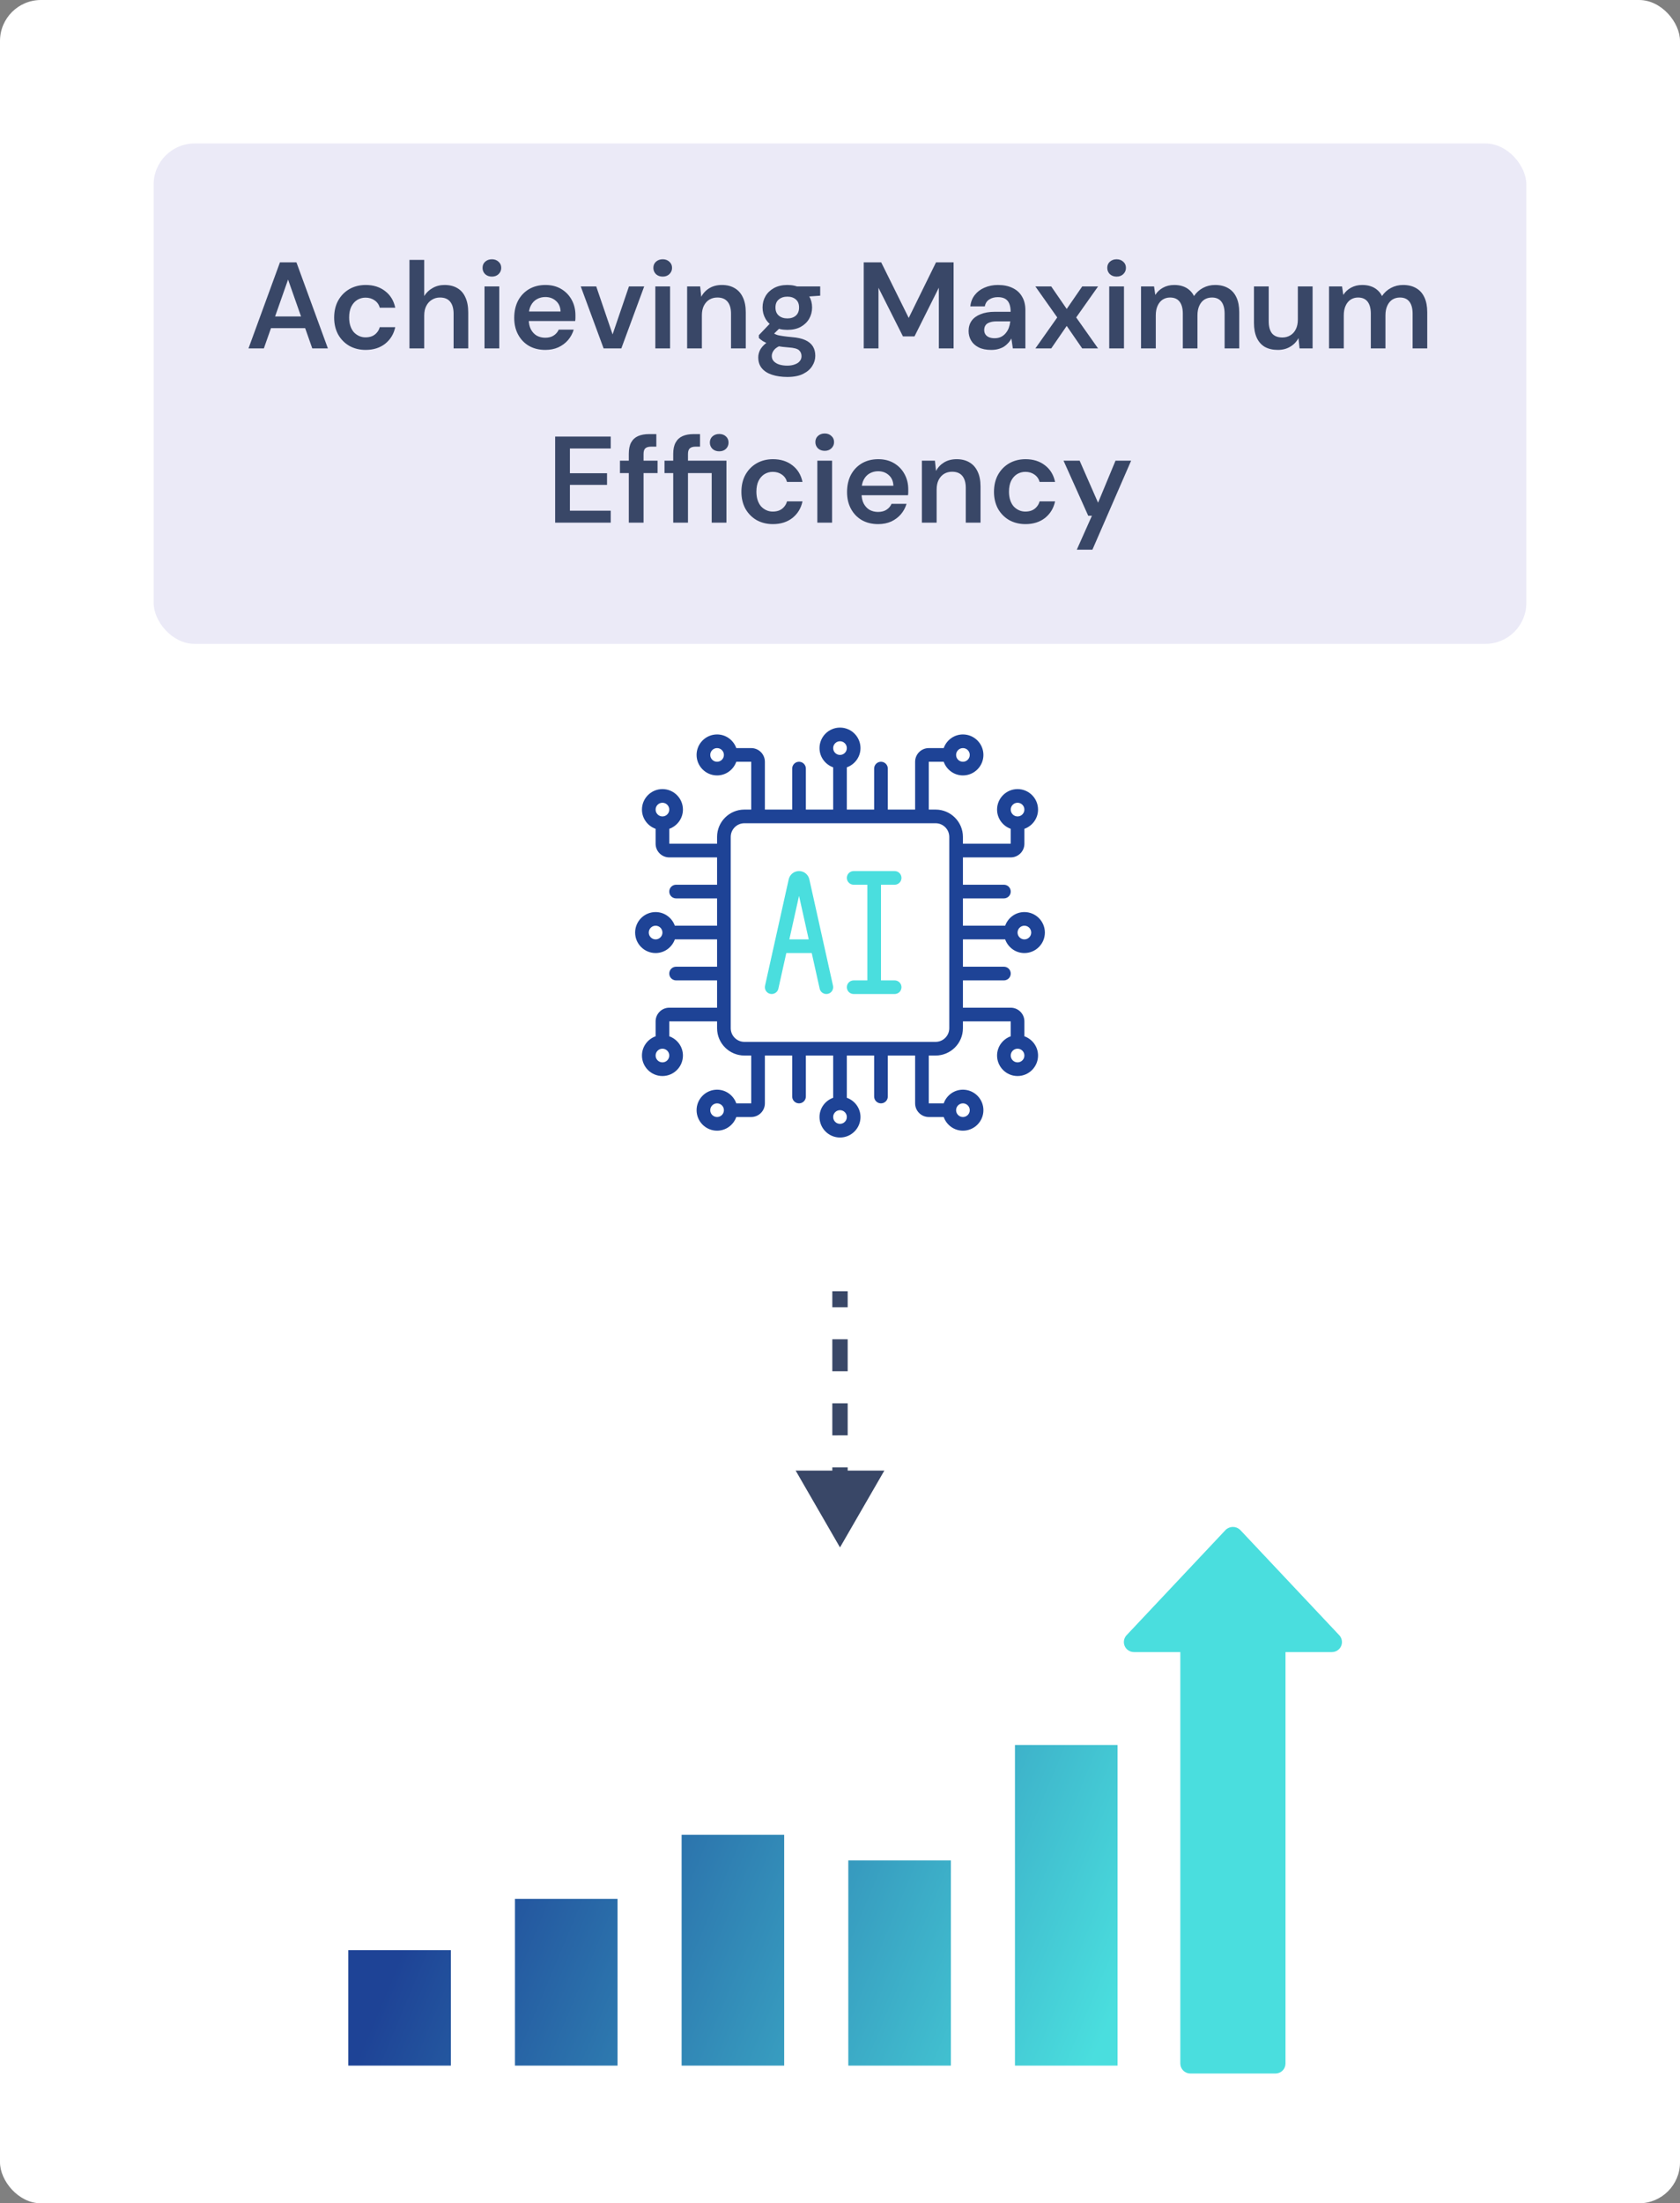
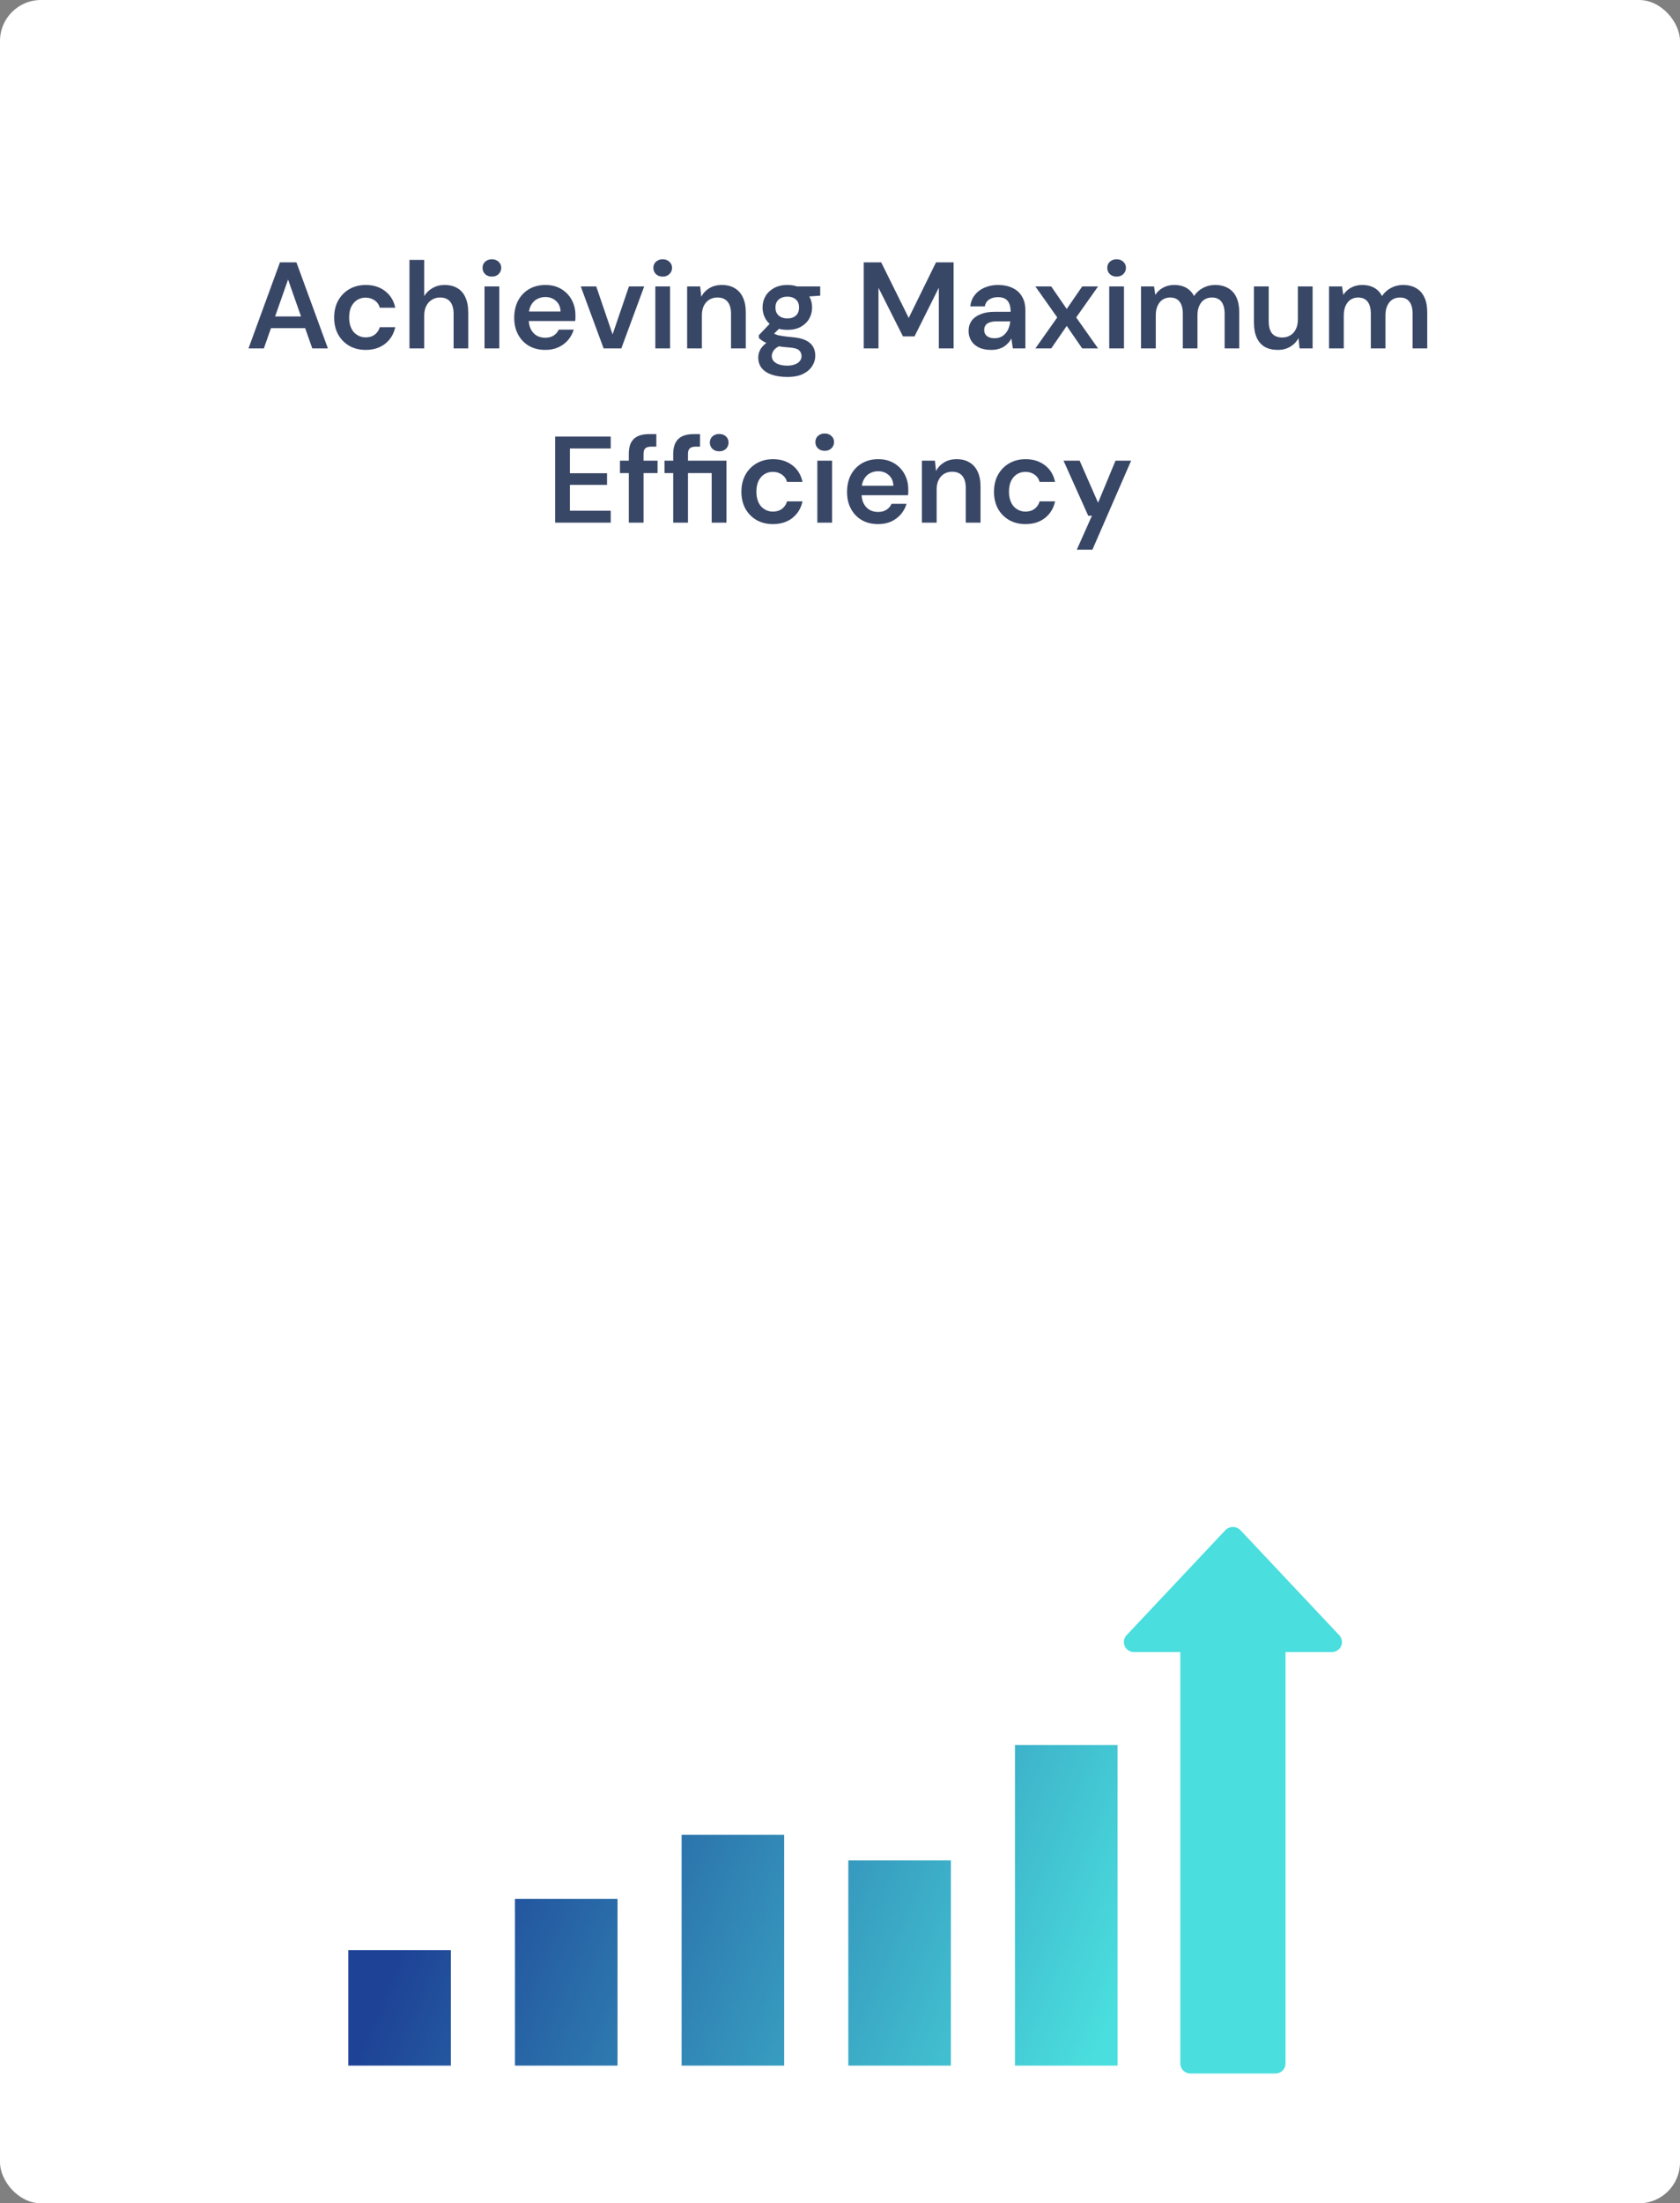
<svg xmlns="http://www.w3.org/2000/svg" width="164" height="215" viewBox="0 0 164 215" fill="none">
  <rect x="0" y="0" width="164" height="215" fill="#808080" stroke="none" />
  <rect width="164" height="215" rx="4" fill="white" />
-   <rect x="15" y="14" width="134" height="48.83" rx="4" fill="#EBEAF7" />
  <path d="M24.257 34L27.329 25.6H28.937L32.009 34H30.485L28.121 27.28L25.757 34H24.257ZM25.625 32.02L26.009 30.88H30.149L30.533 32.02H25.625ZM35.691 34.144C35.099 34.144 34.568 34.012 34.096 33.748C33.632 33.476 33.267 33.104 33.004 32.632C32.748 32.152 32.62 31.608 32.62 31C32.62 30.368 32.748 29.816 33.004 29.344C33.267 28.864 33.632 28.488 34.096 28.216C34.568 27.944 35.103 27.808 35.703 27.808C36.456 27.808 37.087 28.008 37.599 28.408C38.111 28.8 38.44 29.34 38.584 30.028H37.072C36.992 29.724 36.824 29.484 36.568 29.308C36.319 29.132 36.023 29.044 35.679 29.044C35.383 29.044 35.111 29.12 34.864 29.272C34.623 29.424 34.431 29.644 34.288 29.932C34.151 30.22 34.084 30.568 34.084 30.976C34.084 31.288 34.123 31.564 34.203 31.804C34.283 32.044 34.395 32.248 34.539 32.416C34.691 32.576 34.864 32.7 35.056 32.788C35.248 32.876 35.456 32.92 35.679 32.92C35.911 32.92 36.12 32.884 36.303 32.812C36.495 32.732 36.656 32.616 36.783 32.464C36.919 32.312 37.016 32.132 37.072 31.924H38.584C38.44 32.596 38.111 33.136 37.599 33.544C37.087 33.944 36.452 34.144 35.691 34.144ZM39.972 34V25.36H41.412V28.888C41.612 28.56 41.884 28.3 42.228 28.108C42.572 27.908 42.96 27.808 43.392 27.808C43.888 27.808 44.308 27.912 44.652 28.12C44.996 28.32 45.256 28.62 45.432 29.02C45.616 29.412 45.708 29.904 45.708 30.496V34H44.28V30.628C44.28 30.108 44.168 29.712 43.944 29.44C43.728 29.168 43.396 29.032 42.948 29.032C42.66 29.032 42.4 29.104 42.168 29.248C41.936 29.384 41.752 29.584 41.616 29.848C41.48 30.104 41.412 30.42 41.412 30.796V34H39.972ZM47.298 34V27.952H48.738V34H47.298ZM48.018 26.992C47.754 26.992 47.534 26.912 47.358 26.752C47.19 26.584 47.106 26.38 47.106 26.14C47.106 25.892 47.19 25.692 47.358 25.54C47.534 25.38 47.754 25.3 48.018 25.3C48.282 25.3 48.498 25.38 48.666 25.54C48.842 25.692 48.93 25.892 48.93 26.14C48.93 26.38 48.842 26.584 48.666 26.752C48.498 26.912 48.282 26.992 48.018 26.992ZM53.234 34.144C52.634 34.144 52.106 34.016 51.65 33.76C51.194 33.496 50.838 33.128 50.582 32.656C50.326 32.184 50.198 31.64 50.198 31.024C50.198 30.384 50.322 29.824 50.57 29.344C50.826 28.864 51.182 28.488 51.638 28.216C52.102 27.944 52.638 27.808 53.246 27.808C53.838 27.808 54.354 27.94 54.794 28.204C55.234 28.468 55.574 28.824 55.814 29.272C56.054 29.712 56.174 30.208 56.174 30.76C56.174 30.84 56.174 30.928 56.174 31.024C56.174 31.12 56.166 31.22 56.15 31.324H51.23V30.4H54.722C54.706 29.96 54.558 29.616 54.278 29.368C53.998 29.112 53.65 28.984 53.234 28.984C52.938 28.984 52.666 29.052 52.418 29.188C52.17 29.324 51.974 29.528 51.83 29.8C51.686 30.064 51.614 30.4 51.614 30.808V31.156C51.614 31.532 51.682 31.856 51.818 32.128C51.962 32.4 52.154 32.608 52.394 32.752C52.642 32.888 52.918 32.956 53.222 32.956C53.558 32.956 53.834 32.884 54.05 32.74C54.274 32.596 54.438 32.404 54.542 32.164H56.006C55.894 32.54 55.71 32.88 55.454 33.184C55.198 33.48 54.882 33.716 54.506 33.892C54.13 34.06 53.706 34.144 53.234 34.144ZM58.925 34L56.693 27.952H58.205L59.801 32.632L61.397 27.952H62.885L60.653 34H58.925ZM63.973 34V27.952H65.413V34H63.973ZM64.693 26.992C64.429 26.992 64.209 26.912 64.033 26.752C63.865 26.584 63.781 26.38 63.781 26.14C63.781 25.892 63.865 25.692 64.033 25.54C64.209 25.38 64.429 25.3 64.693 25.3C64.957 25.3 65.173 25.38 65.341 25.54C65.517 25.692 65.605 25.892 65.605 26.14C65.605 26.38 65.517 26.584 65.341 26.752C65.173 26.912 64.957 26.992 64.693 26.992ZM67.077 34V27.952H68.349L68.457 28.96C68.641 28.608 68.905 28.328 69.249 28.12C69.593 27.912 70.001 27.808 70.473 27.808C70.961 27.808 71.377 27.912 71.721 28.12C72.065 28.32 72.329 28.616 72.513 29.008C72.705 29.4 72.801 29.888 72.801 30.472V34H71.361V30.604C71.361 30.1 71.249 29.712 71.025 29.44C70.801 29.168 70.469 29.032 70.029 29.032C69.741 29.032 69.481 29.1 69.249 29.236C69.025 29.372 68.845 29.572 68.709 29.836C68.581 30.092 68.517 30.404 68.517 30.772V34H67.077ZM76.864 36.784C76.296 36.784 75.796 36.712 75.364 36.568C74.94 36.432 74.608 36.22 74.368 35.932C74.136 35.652 74.02 35.3 74.02 34.876C74.02 34.628 74.08 34.384 74.2 34.144C74.328 33.912 74.516 33.696 74.764 33.496C75.02 33.288 75.344 33.108 75.736 32.956L76.372 33.652C75.988 33.788 75.72 33.952 75.568 34.144C75.416 34.336 75.34 34.532 75.34 34.732C75.34 34.94 75.404 35.112 75.532 35.248C75.668 35.392 75.848 35.5 76.072 35.572C76.304 35.644 76.564 35.68 76.852 35.68C77.132 35.68 77.376 35.64 77.584 35.56C77.792 35.488 77.952 35.384 78.064 35.248C78.184 35.112 78.244 34.948 78.244 34.756C78.244 34.516 78.16 34.32 77.992 34.168C77.824 34.024 77.492 33.936 76.996 33.904C76.572 33.872 76.2 33.828 75.88 33.772C75.56 33.708 75.284 33.636 75.052 33.556C74.828 33.476 74.636 33.388 74.476 33.292C74.316 33.188 74.184 33.084 74.08 32.98V32.704L75.34 31.384L76.408 31.732L74.992 33.112L75.364 32.416C75.444 32.472 75.524 32.524 75.604 32.572C75.692 32.62 75.8 32.664 75.928 32.704C76.064 32.736 76.24 32.768 76.456 32.8C76.672 32.832 76.952 32.864 77.296 32.896C77.832 32.936 78.268 33.032 78.604 33.184C78.94 33.336 79.188 33.54 79.348 33.796C79.508 34.052 79.588 34.36 79.588 34.72C79.588 35.072 79.488 35.404 79.288 35.716C79.096 36.028 78.8 36.284 78.4 36.484C78 36.684 77.488 36.784 76.864 36.784ZM76.864 32.188C76.36 32.188 75.924 32.092 75.556 31.9C75.196 31.7 74.92 31.436 74.728 31.108C74.536 30.772 74.44 30.404 74.44 30.004C74.44 29.596 74.536 29.228 74.728 28.9C74.92 28.572 75.196 28.308 75.556 28.108C75.924 27.908 76.36 27.808 76.864 27.808C77.368 27.808 77.8 27.908 78.16 28.108C78.52 28.308 78.796 28.572 78.988 28.9C79.18 29.228 79.276 29.596 79.276 30.004C79.276 30.404 79.18 30.772 78.988 31.108C78.796 31.436 78.52 31.7 78.16 31.9C77.8 32.092 77.368 32.188 76.864 32.188ZM76.864 31.072C77.208 31.072 77.484 30.98 77.692 30.796C77.9 30.612 78.004 30.348 78.004 30.004C78.004 29.66 77.9 29.4 77.692 29.224C77.484 29.04 77.208 28.948 76.864 28.948C76.52 28.948 76.24 29.04 76.024 29.224C75.808 29.4 75.7 29.66 75.7 30.004C75.7 30.348 75.808 30.612 76.024 30.796C76.24 30.98 76.52 31.072 76.864 31.072ZM77.86 29.008L77.584 27.952H80.068V28.852L77.86 29.008ZM84.317 34V25.6H86.021L88.709 31.024L91.373 25.6H93.089V34H91.649V28.072L89.273 32.824H88.145L85.757 28.084V34H84.317ZM96.761 34.144C96.265 34.144 95.853 34.06 95.525 33.892C95.197 33.724 94.953 33.5 94.793 33.22C94.633 32.94 94.553 32.636 94.553 32.308C94.553 31.924 94.649 31.592 94.841 31.312C95.041 31.032 95.333 30.816 95.717 30.664C96.101 30.504 96.573 30.424 97.133 30.424H98.657C98.657 30.104 98.613 29.84 98.525 29.632C98.437 29.416 98.301 29.256 98.117 29.152C97.933 29.048 97.697 28.996 97.409 28.996C97.081 28.996 96.801 29.072 96.569 29.224C96.337 29.368 96.193 29.592 96.137 29.896H94.721C94.769 29.464 94.913 29.096 95.153 28.792C95.393 28.48 95.709 28.24 96.101 28.072C96.501 27.896 96.937 27.808 97.409 27.808C97.977 27.808 98.461 27.908 98.861 28.108C99.261 28.3 99.565 28.58 99.773 28.948C99.989 29.308 100.097 29.744 100.097 30.256V34H98.873L98.729 33.028C98.649 33.188 98.545 33.336 98.417 33.472C98.297 33.608 98.157 33.728 97.997 33.832C97.837 33.928 97.653 34.004 97.445 34.06C97.245 34.116 97.017 34.144 96.761 34.144ZM97.085 33.004C97.317 33.004 97.521 32.964 97.697 32.884C97.881 32.796 98.037 32.676 98.165 32.524C98.301 32.364 98.405 32.188 98.477 31.996C98.549 31.804 98.597 31.6 98.621 31.384V31.36H97.289C97.009 31.36 96.777 31.396 96.593 31.468C96.409 31.532 96.277 31.628 96.197 31.756C96.117 31.884 96.077 32.032 96.077 32.2C96.077 32.368 96.117 32.512 96.197 32.632C96.277 32.752 96.393 32.844 96.545 32.908C96.697 32.972 96.877 33.004 97.085 33.004ZM101.072 34L103.208 30.976L101.072 27.952H102.62L104.132 30.148L105.644 27.952H107.192L105.056 30.976L107.192 34H105.644L104.132 31.804L102.62 34H101.072ZM108.282 34V27.952H109.722V34H108.282ZM109.002 26.992C108.738 26.992 108.518 26.912 108.342 26.752C108.174 26.584 108.09 26.38 108.09 26.14C108.09 25.892 108.174 25.692 108.342 25.54C108.518 25.38 108.738 25.3 109.002 25.3C109.266 25.3 109.482 25.38 109.65 25.54C109.826 25.692 109.914 25.892 109.914 26.14C109.914 26.38 109.826 26.584 109.65 26.752C109.482 26.912 109.266 26.992 109.002 26.992ZM111.386 34V27.952H112.658L112.778 28.78C112.97 28.476 113.222 28.24 113.534 28.072C113.854 27.896 114.218 27.808 114.626 27.808C114.93 27.808 115.202 27.848 115.442 27.928C115.69 28.008 115.906 28.128 116.09 28.288C116.282 28.448 116.438 28.648 116.558 28.888C116.782 28.552 117.074 28.288 117.434 28.096C117.794 27.904 118.186 27.808 118.61 27.808C119.114 27.808 119.542 27.912 119.894 28.12C120.246 28.32 120.514 28.62 120.698 29.02C120.882 29.412 120.974 29.896 120.974 30.472V34H119.546V30.616C119.546 30.104 119.442 29.712 119.234 29.44C119.026 29.168 118.718 29.032 118.31 29.032C118.03 29.032 117.782 29.1 117.566 29.236C117.358 29.372 117.194 29.572 117.074 29.836C116.954 30.092 116.894 30.408 116.894 30.784V34H115.466V30.616C115.466 30.104 115.362 29.712 115.154 29.44C114.946 29.168 114.634 29.032 114.218 29.032C113.954 29.032 113.714 29.1 113.498 29.236C113.29 29.372 113.126 29.572 113.006 29.836C112.886 30.092 112.826 30.408 112.826 30.784V34H111.386ZM124.739 34.144C124.251 34.144 123.831 34.048 123.479 33.856C123.135 33.656 122.871 33.36 122.687 32.968C122.503 32.568 122.411 32.076 122.411 31.492V27.952H123.851V31.348C123.851 31.868 123.959 32.264 124.175 32.536C124.399 32.8 124.735 32.932 125.183 32.932C125.471 32.932 125.727 32.864 125.951 32.728C126.183 32.592 126.363 32.396 126.491 32.14C126.627 31.876 126.695 31.556 126.695 31.18V27.952H128.135V34H126.863L126.755 32.992C126.571 33.344 126.303 33.624 125.951 33.832C125.607 34.04 125.203 34.144 124.739 34.144ZM129.738 34V27.952H131.01L131.13 28.78C131.322 28.476 131.574 28.24 131.886 28.072C132.206 27.896 132.57 27.808 132.978 27.808C133.282 27.808 133.554 27.848 133.794 27.928C134.042 28.008 134.258 28.128 134.442 28.288C134.634 28.448 134.79 28.648 134.91 28.888C135.134 28.552 135.426 28.288 135.786 28.096C136.146 27.904 136.538 27.808 136.962 27.808C137.466 27.808 137.894 27.912 138.246 28.12C138.598 28.32 138.866 28.62 139.05 29.02C139.234 29.412 139.326 29.896 139.326 30.472V34H137.898V30.616C137.898 30.104 137.794 29.712 137.586 29.44C137.378 29.168 137.07 29.032 136.662 29.032C136.382 29.032 136.134 29.1 135.918 29.236C135.71 29.372 135.546 29.572 135.426 29.836C135.306 30.092 135.246 30.408 135.246 30.784V34H133.818V30.616C133.818 30.104 133.714 29.712 133.506 29.44C133.298 29.168 132.986 29.032 132.57 29.032C132.306 29.032 132.066 29.1 131.85 29.236C131.642 29.372 131.478 29.572 131.358 29.836C131.238 30.092 131.178 30.408 131.178 30.784V34H129.738ZM54.194 51V42.6H59.618V43.764H55.634V46.176H59.258V47.316H55.634V49.836H59.618V51H54.194ZM61.383 51V44.292C61.383 43.828 61.459 43.456 61.611 43.176C61.771 42.888 61.999 42.68 62.295 42.552C62.591 42.424 62.943 42.36 63.351 42.36H64.071V43.584H63.567C63.303 43.584 63.111 43.64 62.991 43.752C62.879 43.856 62.823 44.04 62.823 44.304V51H61.383ZM60.519 46.164V44.952H64.191V46.164H60.519ZM65.719 51V46.164H64.867V44.952H65.719V44.292C65.719 43.828 65.799 43.456 65.959 43.176C66.119 42.888 66.347 42.68 66.643 42.552C66.939 42.424 67.291 42.36 67.699 42.36H68.335V43.584H67.915C67.651 43.584 67.459 43.64 67.339 43.752C67.219 43.856 67.159 44.04 67.159 44.304V44.952H70.915V51H69.475V46.164H67.159V51H65.719ZM70.207 44.04C69.943 44.04 69.723 43.96 69.547 43.8C69.379 43.632 69.295 43.428 69.295 43.188C69.295 42.94 69.379 42.74 69.547 42.588C69.723 42.428 69.943 42.348 70.207 42.348C70.479 42.348 70.699 42.428 70.867 42.588C71.035 42.74 71.119 42.94 71.119 43.188C71.119 43.428 71.035 43.632 70.867 43.8C70.699 43.96 70.479 44.04 70.207 44.04ZM75.447 51.144C74.855 51.144 74.323 51.012 73.851 50.748C73.387 50.476 73.023 50.104 72.759 49.632C72.503 49.152 72.375 48.608 72.375 48C72.375 47.368 72.503 46.816 72.759 46.344C73.023 45.864 73.387 45.488 73.851 45.216C74.323 44.944 74.859 44.808 75.459 44.808C76.211 44.808 76.843 45.008 77.355 45.408C77.867 45.8 78.195 46.34 78.339 47.028H76.827C76.747 46.724 76.579 46.484 76.323 46.308C76.075 46.132 75.779 46.044 75.435 46.044C75.139 46.044 74.867 46.12 74.619 46.272C74.379 46.424 74.187 46.644 74.043 46.932C73.907 47.22 73.839 47.568 73.839 47.976C73.839 48.288 73.879 48.564 73.959 48.804C74.039 49.044 74.151 49.248 74.295 49.416C74.447 49.576 74.619 49.7 74.811 49.788C75.003 49.876 75.211 49.92 75.435 49.92C75.667 49.92 75.875 49.884 76.059 49.812C76.251 49.732 76.411 49.616 76.539 49.464C76.675 49.312 76.771 49.132 76.827 48.924H78.339C78.195 49.596 77.867 50.136 77.355 50.544C76.843 50.944 76.207 51.144 75.447 51.144ZM79.788 51V44.952H81.228V51H79.788ZM80.508 43.992C80.244 43.992 80.024 43.912 79.848 43.752C79.68 43.584 79.596 43.38 79.596 43.14C79.596 42.892 79.68 42.692 79.848 42.54C80.024 42.38 80.244 42.3 80.508 42.3C80.772 42.3 80.988 42.38 81.156 42.54C81.332 42.692 81.42 42.892 81.42 43.14C81.42 43.38 81.332 43.584 81.156 43.752C80.988 43.912 80.772 43.992 80.508 43.992ZM85.724 51.144C85.124 51.144 84.596 51.016 84.14 50.76C83.684 50.496 83.328 50.128 83.072 49.656C82.816 49.184 82.688 48.64 82.688 48.024C82.688 47.384 82.812 46.824 83.06 46.344C83.316 45.864 83.672 45.488 84.128 45.216C84.592 44.944 85.128 44.808 85.736 44.808C86.328 44.808 86.844 44.94 87.284 45.204C87.724 45.468 88.064 45.824 88.304 46.272C88.544 46.712 88.664 47.208 88.664 47.76C88.664 47.84 88.664 47.928 88.664 48.024C88.664 48.12 88.656 48.22 88.64 48.324H83.72V47.4H87.212C87.196 46.96 87.048 46.616 86.768 46.368C86.488 46.112 86.14 45.984 85.724 45.984C85.428 45.984 85.156 46.052 84.908 46.188C84.66 46.324 84.464 46.528 84.32 46.8C84.176 47.064 84.104 47.4 84.104 47.808V48.156C84.104 48.532 84.172 48.856 84.308 49.128C84.452 49.4 84.644 49.608 84.884 49.752C85.132 49.888 85.408 49.956 85.712 49.956C86.048 49.956 86.324 49.884 86.54 49.74C86.764 49.596 86.928 49.404 87.032 49.164H88.496C88.384 49.54 88.2 49.88 87.944 50.184C87.688 50.48 87.372 50.716 86.996 50.892C86.62 51.06 86.196 51.144 85.724 51.144ZM89.993 51V44.952H91.266L91.374 45.96C91.558 45.608 91.822 45.328 92.165 45.12C92.51 44.912 92.918 44.808 93.389 44.808C93.877 44.808 94.293 44.912 94.638 45.12C94.981 45.32 95.246 45.616 95.43 46.008C95.621 46.4 95.718 46.888 95.718 47.472V51H94.278V47.604C94.278 47.1 94.165 46.712 93.942 46.44C93.718 46.168 93.385 46.032 92.945 46.032C92.657 46.032 92.397 46.1 92.165 46.236C91.942 46.372 91.761 46.572 91.626 46.836C91.498 47.092 91.433 47.404 91.433 47.772V51H89.993ZM100.104 51.144C99.512 51.144 98.98 51.012 98.508 50.748C98.044 50.476 97.68 50.104 97.416 49.632C97.16 49.152 97.032 48.608 97.032 48C97.032 47.368 97.16 46.816 97.416 46.344C97.68 45.864 98.044 45.488 98.508 45.216C98.98 44.944 99.516 44.808 100.116 44.808C100.868 44.808 101.5 45.008 102.012 45.408C102.524 45.8 102.852 46.34 102.996 47.028H101.484C101.404 46.724 101.236 46.484 100.98 46.308C100.732 46.132 100.436 46.044 100.092 46.044C99.796 46.044 99.524 46.12 99.276 46.272C99.036 46.424 98.844 46.644 98.7 46.932C98.564 47.22 98.496 47.568 98.496 47.976C98.496 48.288 98.536 48.564 98.616 48.804C98.696 49.044 98.808 49.248 98.952 49.416C99.104 49.576 99.276 49.7 99.468 49.788C99.66 49.876 99.868 49.92 100.092 49.92C100.324 49.92 100.532 49.884 100.716 49.812C100.908 49.732 101.068 49.616 101.196 49.464C101.332 49.312 101.428 49.132 101.484 48.924H102.996C102.852 49.596 102.524 50.136 102.012 50.544C101.5 50.944 100.864 51.144 100.104 51.144ZM105.116 53.64L106.592 50.328H106.232L103.82 44.952H105.392L107.192 49.056L108.896 44.952H110.42L106.64 53.64H105.116Z" fill="#394767" />
-   <path d="M82 151L86.33 143.5L77.67 143.5L82 151ZM81.25 126L81.25 127.563L82.75 127.562L82.75 126L81.25 126ZM81.25 130.688L81.25 133.812L82.75 133.812L82.75 130.687L81.25 130.688ZM81.25 136.938L81.25 140.063L82.75 140.062L82.75 136.937L81.25 136.938ZM81.25 143.188L81.25 146.313L82.75 146.312L82.75 143.187L81.25 143.188Z" fill="#394767" />
  <g clip-path="url(#clip0_4583_128)">
    <path d="M100 89C99.132 89 98.399 89.559 98.123 90.333H94V87.667H98C98.369 87.667 98.667 87.369 98.667 87C98.667 86.631 98.369 86.333 98 86.333H94V83.667H98.667C99.402 83.667 100 83.069 100 82.333V80.877C100.774 80.601 101.333 79.868 101.333 79C101.333 77.897 100.436 77 99.333 77C98.231 77 97.333 77.897 97.333 79C97.333 79.868 97.893 80.601 98.667 80.877V82.333H94V81.667C94 80.196 92.804 79 91.333 79H90.667V74.333H92.123C92.399 75.107 93.132 75.667 94 75.667C95.103 75.667 96 74.769 96 73.667C96 72.564 95.103 71.667 94 71.667C93.132 71.667 92.399 72.226 92.123 73H90.667C89.931 73 89.333 73.598 89.333 74.333V79H86.667V75C86.667 74.631 86.369 74.333 86 74.333C85.631 74.333 85.333 74.631 85.333 75V79H82.667V74.877C83.441 74.601 84 73.868 84 73C84 71.897 83.103 71 82 71C80.897 71 80 71.897 80 73C80 73.868 80.559 74.601 81.333 74.877V79H78.667V75C78.667 74.631 78.369 74.333 78 74.333C77.631 74.333 77.333 74.631 77.333 75V79H74.667V74.333C74.667 73.598 74.069 73 73.333 73H71.877C71.601 72.226 70.868 71.667 70 71.667C68.897 71.667 68 72.564 68 73.667C68 74.769 68.897 75.667 70 75.667C70.868 75.667 71.601 75.107 71.877 74.333H73.333V79H72.667C71.196 79 70 80.196 70 81.667V82.333H65.333V80.877C66.107 80.601 66.667 79.868 66.667 79C66.667 77.897 65.769 77 64.667 77C63.564 77 62.667 77.897 62.667 79C62.667 79.868 63.226 80.601 64 80.877V82.333C64 83.069 64.598 83.667 65.333 83.667H70V86.333H66C65.631 86.333 65.333 86.631 65.333 87C65.333 87.369 65.631 87.667 66 87.667H70V90.333H65.877C65.601 89.559 64.868 89 64 89C62.897 89 62 89.897 62 91C62 92.103 62.897 93 64 93C64.868 93 65.601 92.441 65.877 91.667H70V94.333H66C65.631 94.333 65.333 94.631 65.333 95C65.333 95.369 65.631 95.667 66 95.667H70V98.333H65.333C64.598 98.333 64 98.931 64 99.667V101.123C63.226 101.399 62.667 102.132 62.667 103C62.667 104.103 63.564 105 64.667 105C65.769 105 66.667 104.103 66.667 103C66.667 102.132 66.107 101.399 65.333 101.123V99.667H70V100.333C70 101.804 71.196 103 72.667 103H73.333V107.667H71.877C71.601 106.893 70.868 106.333 70 106.333C68.897 106.333 68 107.231 68 108.333C68 109.436 68.897 110.333 70 110.333C70.868 110.333 71.601 109.774 71.877 109H73.333C74.069 109 74.667 108.402 74.667 107.667V103H77.333V107C77.333 107.369 77.631 107.667 78 107.667C78.369 107.667 78.667 107.369 78.667 107V103H81.333V107.123C80.559 107.399 80 108.132 80 109C80 110.103 80.897 111 82 111C83.103 111 84 110.103 84 109C84 108.132 83.441 107.399 82.667 107.123V103H85.333V107C85.333 107.369 85.631 107.667 86 107.667C86.369 107.667 86.667 107.369 86.667 107V103H89.333V107.667C89.333 108.402 89.931 109 90.667 109H92.123C92.399 109.774 93.132 110.333 94 110.333C95.103 110.333 96 109.436 96 108.333C96 107.231 95.103 106.333 94 106.333C93.132 106.333 92.399 106.893 92.123 107.667H90.667V103H91.333C92.804 103 94 101.804 94 100.333V99.667H98.667V101.123C97.893 101.399 97.333 102.132 97.333 103C97.333 104.103 98.231 105 99.333 105C100.436 105 101.333 104.103 101.333 103C101.333 102.132 100.774 101.399 100 101.123V99.667C100 98.931 99.402 98.333 98.667 98.333H94V95.667H98C98.369 95.667 98.667 95.369 98.667 95C98.667 94.631 98.369 94.333 98 94.333H94V91.667H98.123C98.399 92.441 99.132 93 100 93C101.103 93 102 92.103 102 91C102 89.897 101.103 89 100 89ZM99.333 78.333C99.701 78.333 100 78.632 100 79C100 79.368 99.701 79.667 99.333 79.667C98.965 79.667 98.667 79.368 98.667 79C98.667 78.632 98.965 78.333 99.333 78.333ZM94 73C94.368 73 94.667 73.299 94.667 73.667C94.667 74.035 94.368 74.333 94 74.333C93.632 74.333 93.333 74.035 93.333 73.667C93.333 73.299 93.632 73 94 73ZM82 72.333C82.368 72.333 82.667 72.632 82.667 73C82.667 73.368 82.368 73.667 82 73.667C81.632 73.667 81.333 73.368 81.333 73C81.333 72.632 81.632 72.333 82 72.333ZM70 74.333C69.632 74.333 69.333 74.035 69.333 73.667C69.333 73.299 69.632 73 70 73C70.368 73 70.667 73.299 70.667 73.667C70.667 74.035 70.368 74.333 70 74.333ZM64.667 78.333C65.035 78.333 65.333 78.632 65.333 79C65.333 79.368 65.035 79.667 64.667 79.667C64.299 79.667 64 79.368 64 79C64 78.632 64.299 78.333 64.667 78.333ZM64 91.667C63.632 91.667 63.333 91.368 63.333 91C63.333 90.632 63.632 90.333 64 90.333C64.368 90.333 64.667 90.632 64.667 91C64.667 91.368 64.368 91.667 64 91.667ZM64.667 103.667C64.299 103.667 64 103.368 64 103C64 102.632 64.299 102.333 64.667 102.333C65.035 102.333 65.333 102.632 65.333 103C65.333 103.368 65.035 103.667 64.667 103.667ZM70 109C69.632 109 69.333 108.701 69.333 108.333C69.333 107.965 69.632 107.667 70 107.667C70.368 107.667 70.667 107.965 70.667 108.333C70.667 108.701 70.368 109 70 109ZM82 109.667C81.632 109.667 81.333 109.368 81.333 109C81.333 108.632 81.632 108.333 82 108.333C82.368 108.333 82.667 108.632 82.667 109C82.667 109.368 82.368 109.667 82 109.667ZM94 107.667C94.368 107.667 94.667 107.965 94.667 108.333C94.667 108.701 94.368 109 94 109C93.632 109 93.333 108.701 93.333 108.333C93.333 107.965 93.632 107.667 94 107.667ZM99.333 103.667C98.965 103.667 98.667 103.368 98.667 103C98.667 102.632 98.965 102.333 99.333 102.333C99.701 102.333 100 102.632 100 103C100 103.368 99.701 103.667 99.333 103.667ZM92.667 100.333C92.667 101.069 92.069 101.667 91.333 101.667H72.667C71.931 101.667 71.333 101.069 71.333 100.333V81.667C71.333 80.931 71.931 80.333 72.667 80.333H91.333C92.069 80.333 92.667 80.931 92.667 81.667V100.333ZM100 91.667C99.632 91.667 99.333 91.368 99.333 91C99.333 90.632 99.632 90.333 100 90.333C100.368 90.333 100.667 90.632 100.667 91C100.667 91.368 100.368 91.667 100 91.667Z" fill="#1E4396" />
    <path d="M79.007 85.807C78.901 85.332 78.487 85 78 85C77.513 85 77.099 85.332 76.992 85.808L74.682 96.189C74.603 96.548 74.829 96.904 75.189 96.984C75.543 97.063 75.903 96.838 75.984 96.477L76.758 92.999H79.241L80.015 96.477C80.085 96.789 80.361 96.999 80.666 96.999C80.714 96.999 80.763 96.994 80.811 96.984C81.171 96.904 81.397 96.548 81.318 96.189L79.007 85.807ZM77.055 91.667L78.001 87.419L78.946 91.667H77.055Z" fill="#4ADEDE" />
    <path d="M87.335 86.333C87.703 86.333 88.001 86.035 88.001 85.667C88.001 85.298 87.703 85 87.335 85H83.335C82.966 85 82.668 85.298 82.668 85.667C82.668 86.035 82.966 86.333 83.335 86.333H84.668V95.667H83.335C82.966 95.667 82.668 95.965 82.668 96.333C82.668 96.702 82.966 97 83.335 97H87.335C87.703 97 88.001 96.702 88.001 96.333C88.001 95.965 87.703 95.667 87.335 95.667H86.001V86.333H87.335Z" fill="#4ADEDE" />
  </g>
  <path d="M116.2 202.337H124.511C124.77 202.337 125.019 202.234 125.203 202.051C125.386 201.867 125.489 201.618 125.489 201.359V161.212H130.036C130.225 161.21 130.409 161.153 130.566 161.047C130.724 160.942 130.847 160.794 130.921 160.62C130.996 160.446 131.018 160.254 130.986 160.068C130.954 159.881 130.868 159.708 130.74 159.57L121.069 149.293C120.879 149.105 120.623 149 120.356 149C120.088 149 119.832 149.105 119.642 149.293L109.972 159.57C109.843 159.708 109.758 159.881 109.725 160.068C109.693 160.254 109.715 160.446 109.79 160.62C109.865 160.794 109.988 160.942 110.145 161.047C110.302 161.153 110.487 161.21 110.676 161.212H115.222V201.359C115.222 201.618 115.325 201.867 115.509 202.051C115.692 202.234 115.941 202.337 116.2 202.337Z" fill="#4ADEDE" />
  <path fill-rule="evenodd" clip-rule="evenodd" d="M99.08 170.276H109.092V201.565H99.08V170.276ZM82.811 181.54H92.823V201.565H82.811V181.54ZM76.551 179.037H66.539V201.565H76.551V179.037ZM50.27 185.295H60.282V201.565H50.27V185.295ZM44.012 190.301H34V201.565H44.012V190.301Z" fill="url(#paint0_linear_4583_128)" />
  <defs>
    <linearGradient id="paint0_linear_4583_128" x1="49.123" y1="166.756" x2="110.328" y2="192.31" gradientUnits="userSpaceOnUse">
      <stop stop-color="#1E4396" />
      <stop offset="1" stop-color="#4ADEDE" />
    </linearGradient>
    <clipPath id="clip0_4583_128">
-       <rect width="40" height="40" fill="white" transform="translate(62 71)" />
-     </clipPath>
+       </clipPath>
  </defs>
</svg>